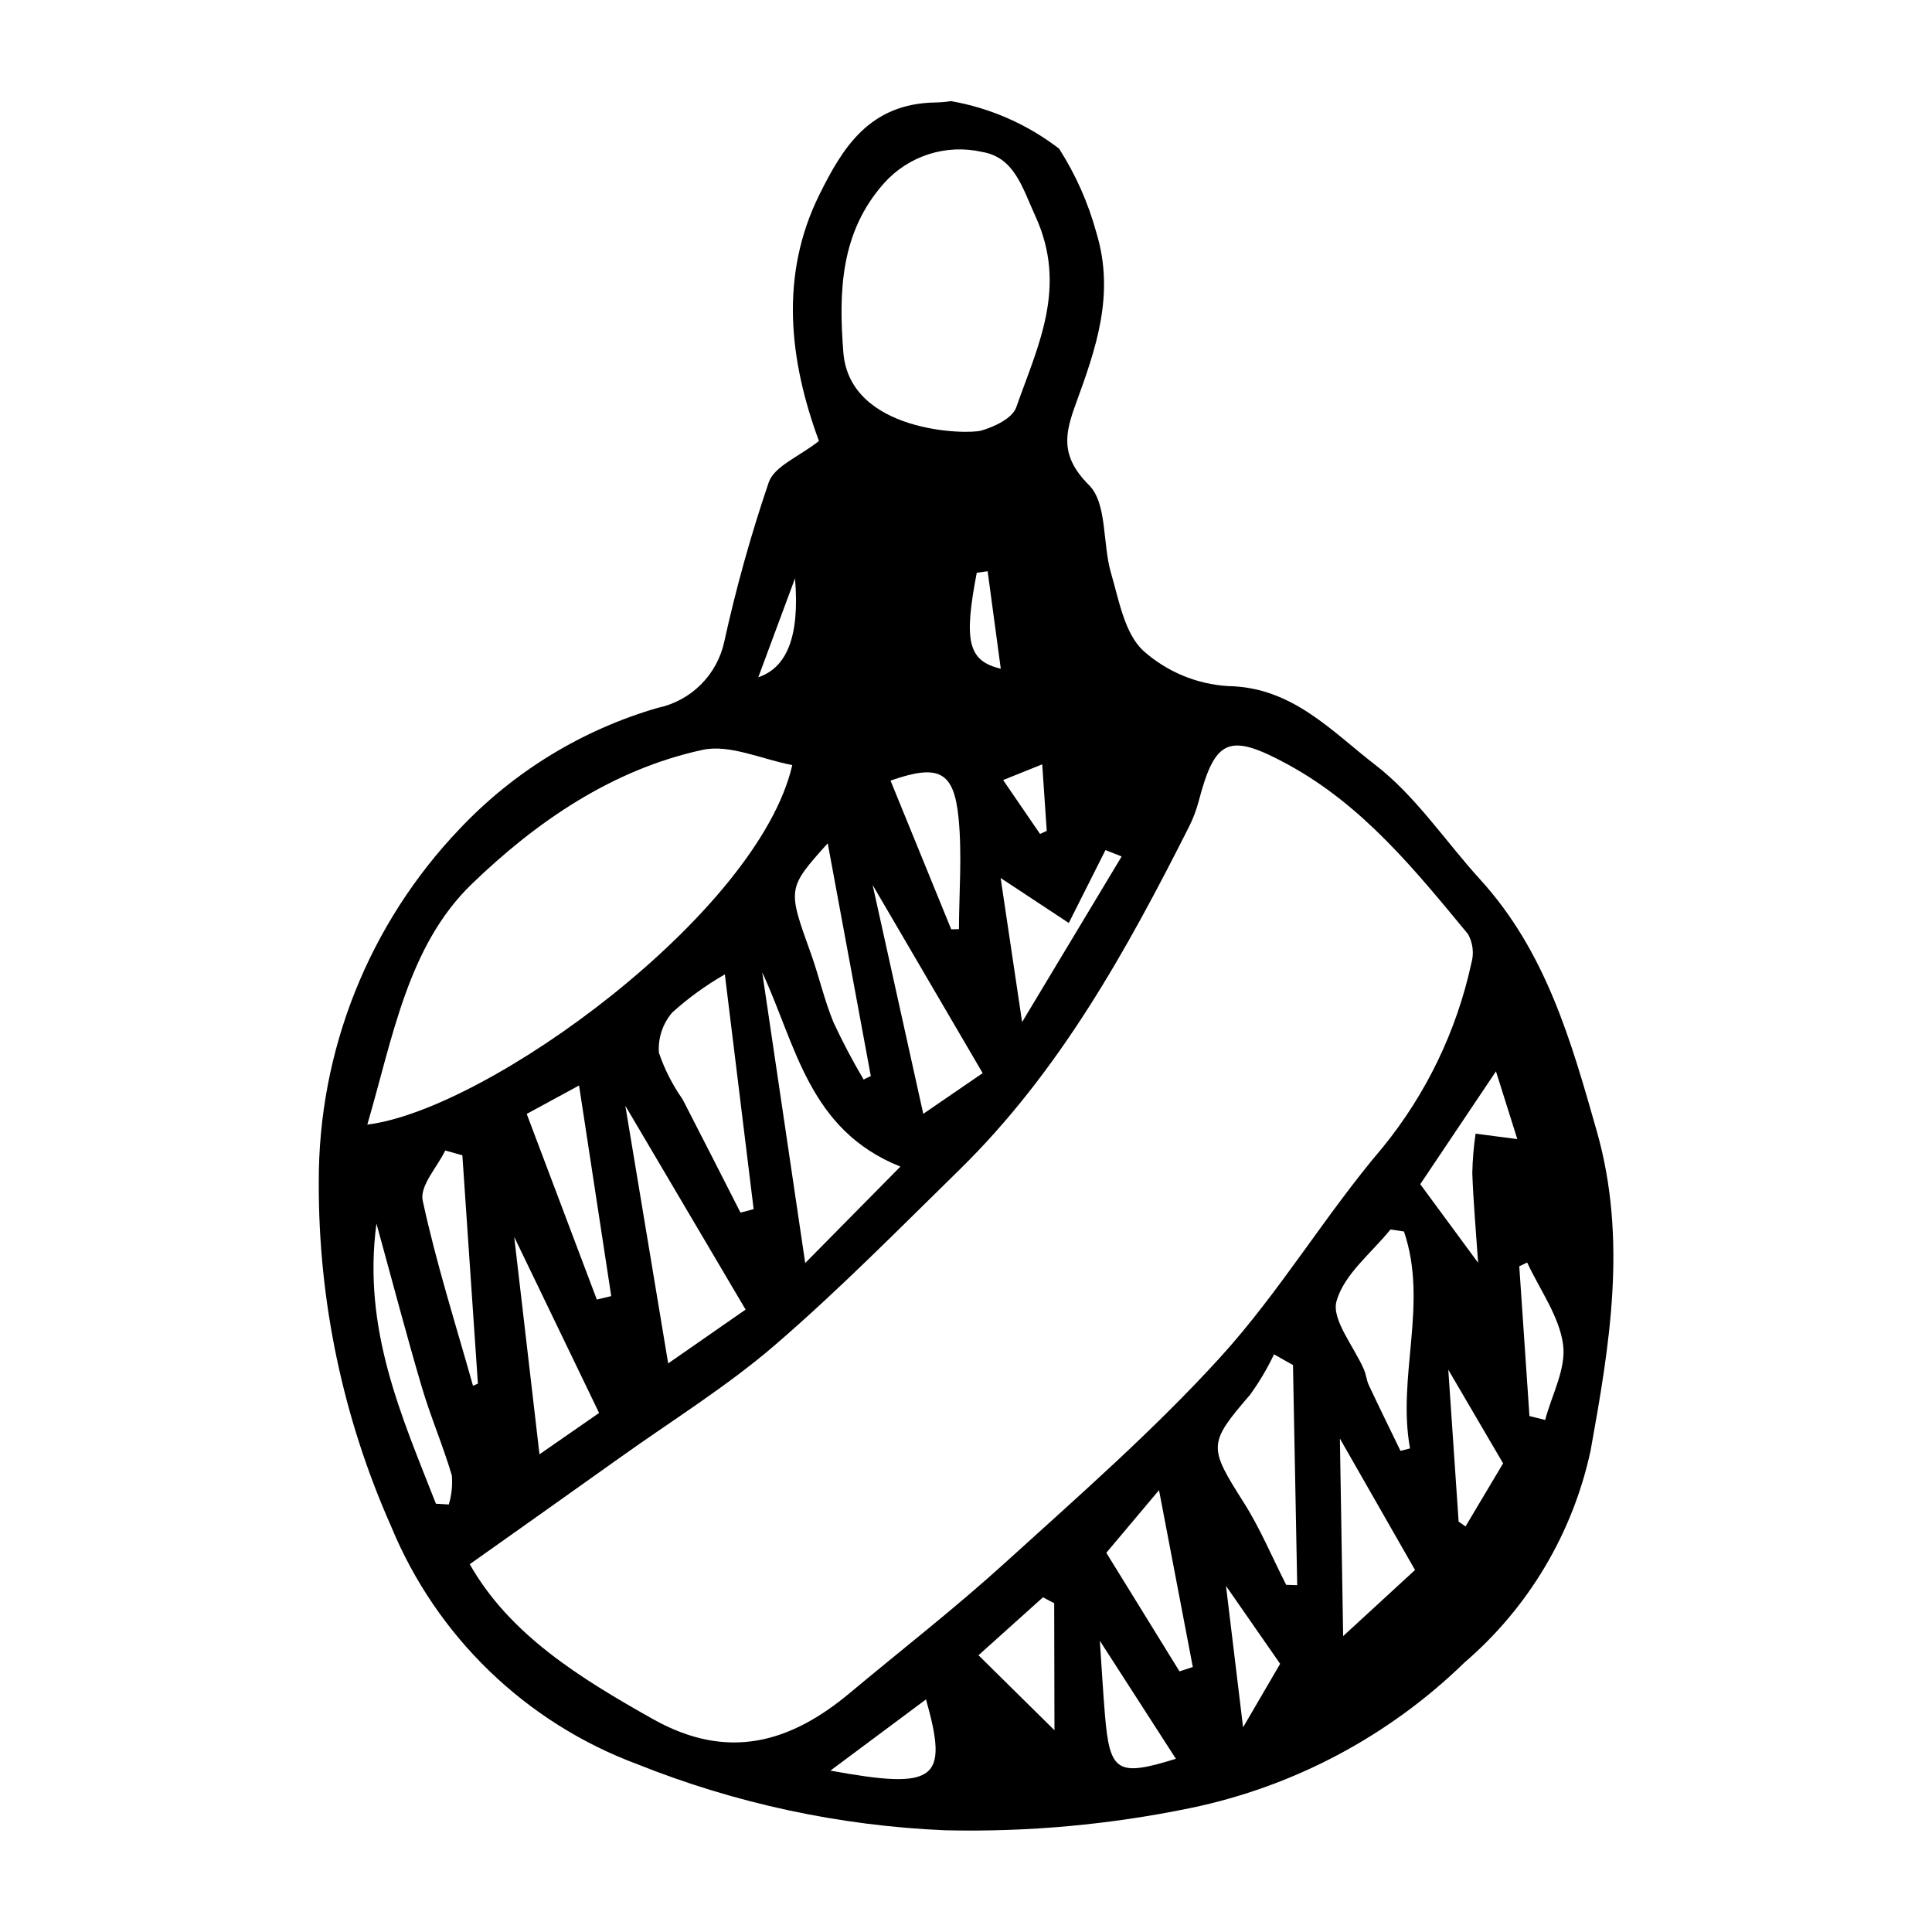
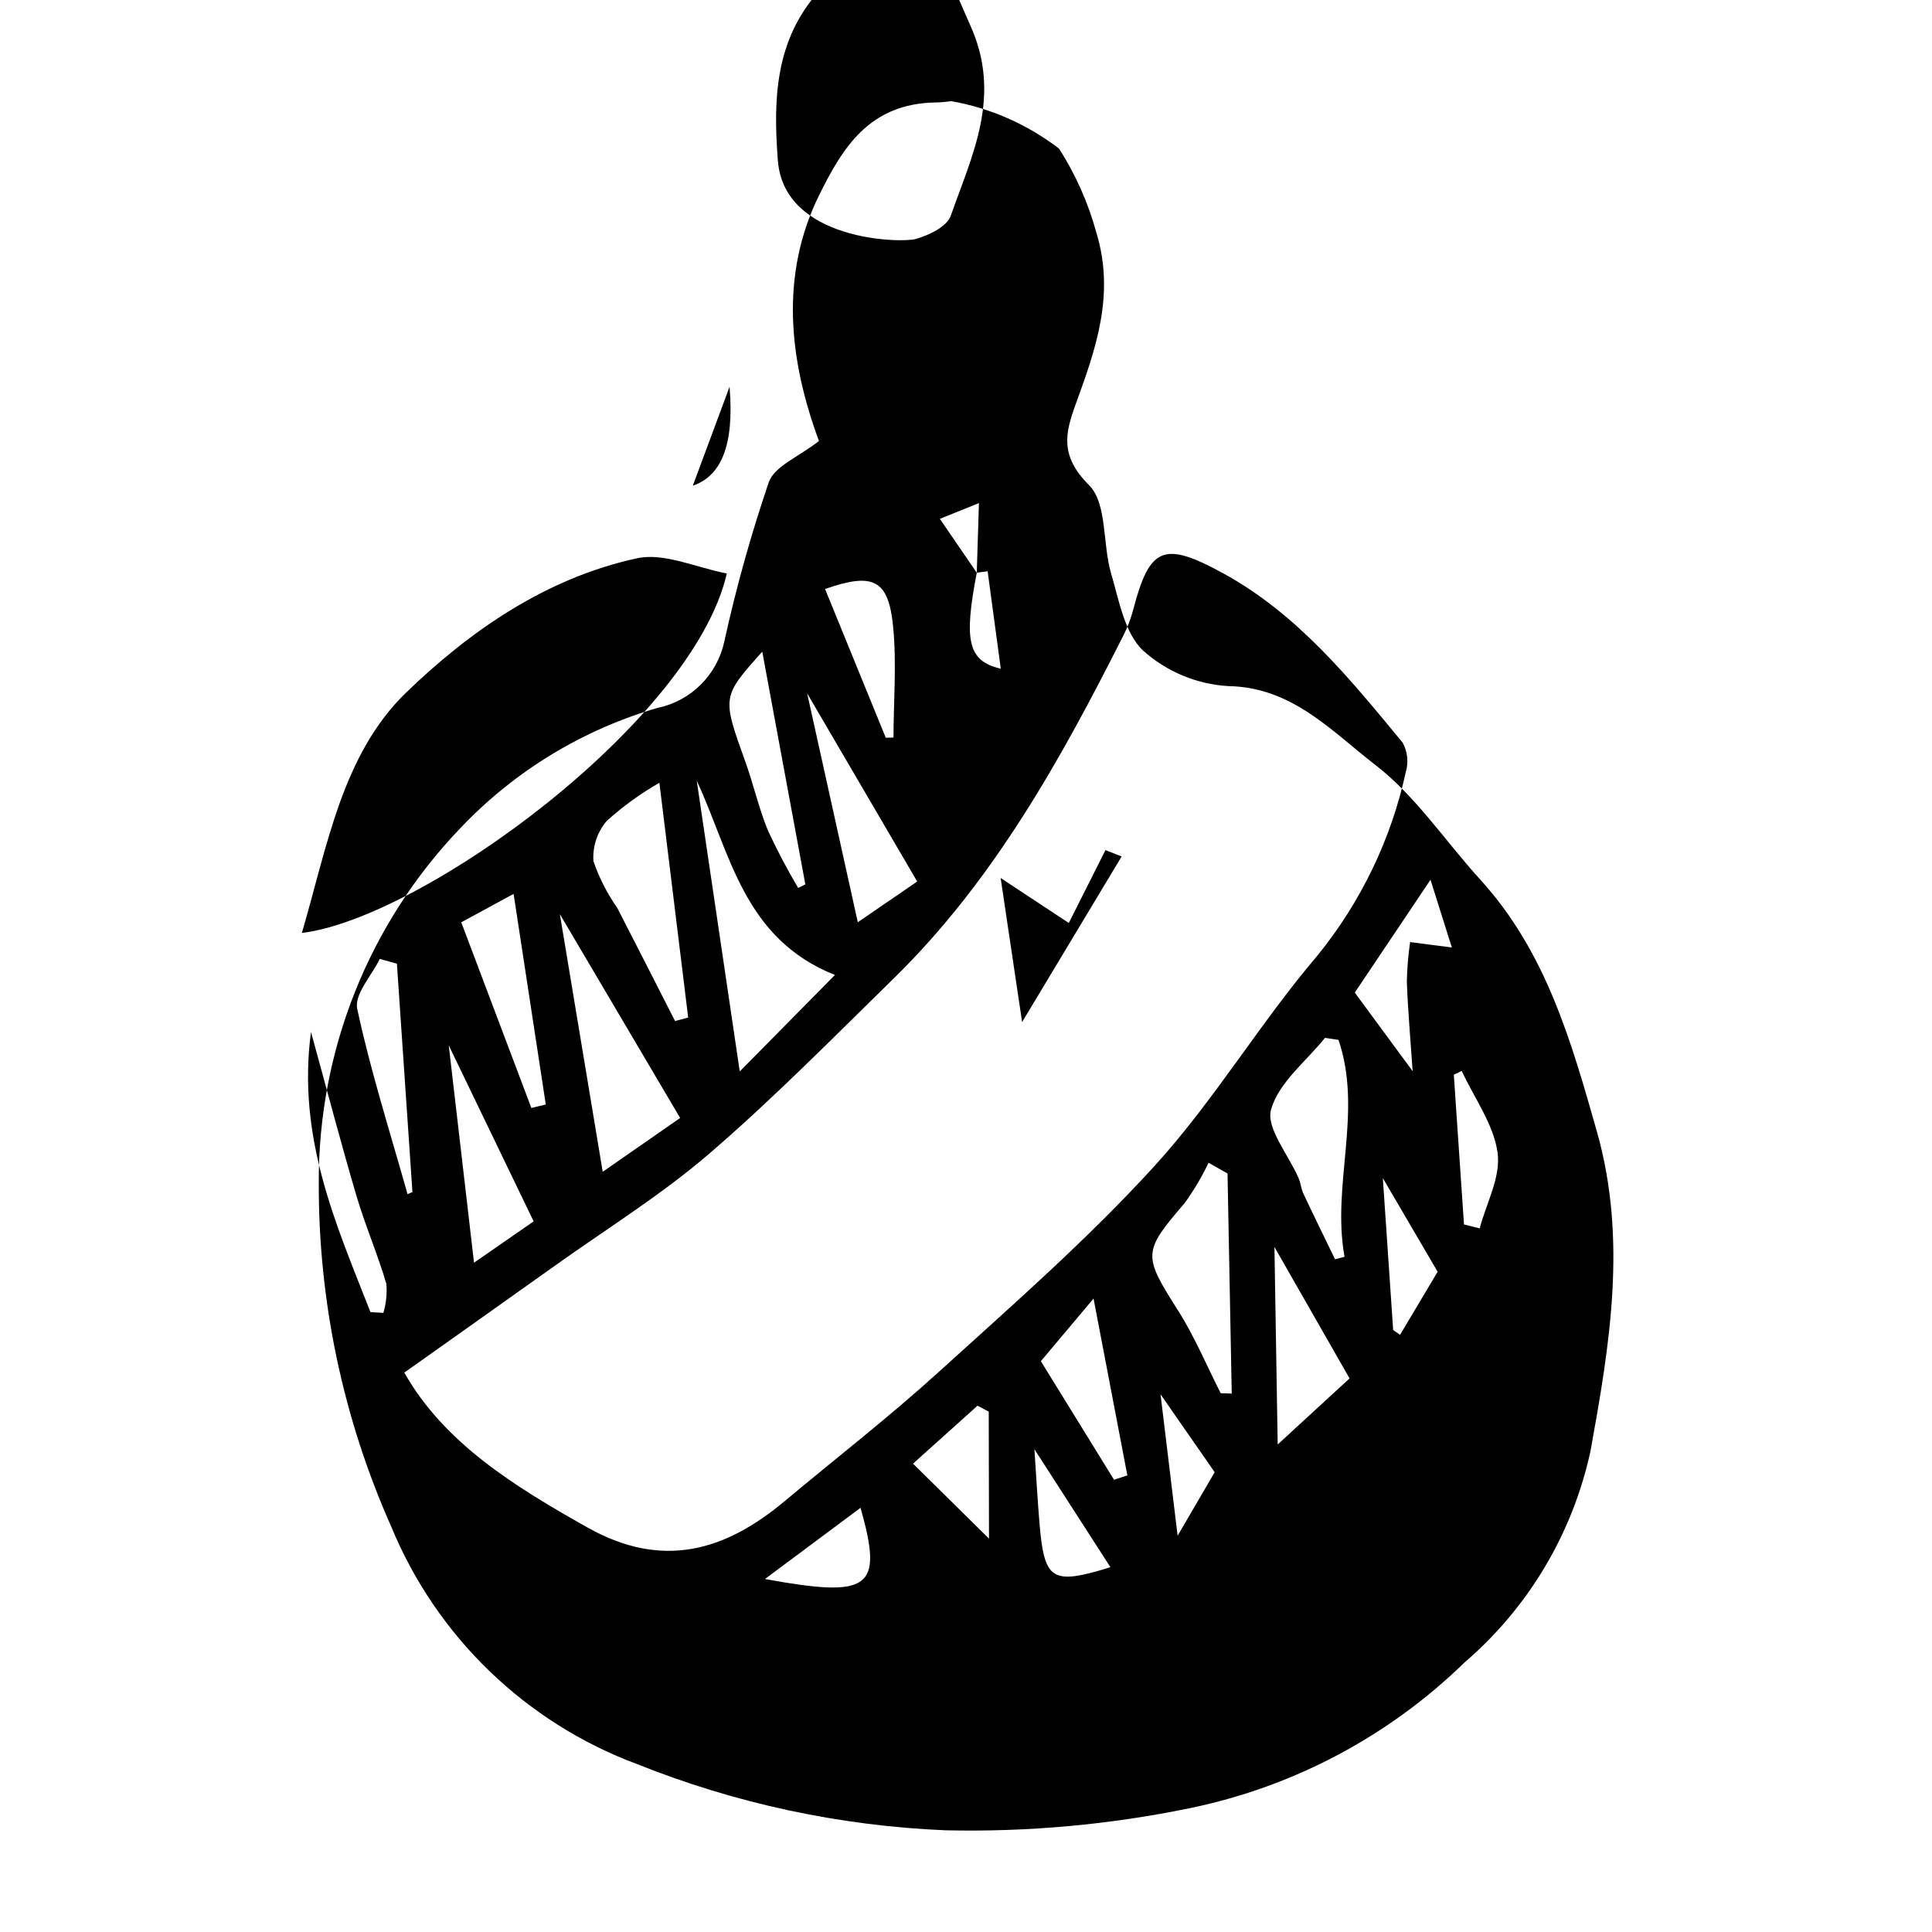
<svg xmlns="http://www.w3.org/2000/svg" fill="#000000" width="800px" height="800px" version="1.1" viewBox="144 144 512 512">
-   <path d="m567.16 443.75c-6.781-23.828-13.438-47.488-30.871-66.645-9.281-10.195-17.137-22.18-27.859-30.43-11.484-8.836-21.949-20.57-38.922-20.852h-0.004c-8.355-0.496-16.301-3.805-22.539-9.387-4.957-4.621-6.43-13.387-8.531-20.559-2.293-7.824-0.984-18.457-5.832-23.309-7.762-7.769-6.344-13.723-3.516-21.5 5.293-14.543 10.453-28.977 5.477-45.363-2.148-7.894-5.484-15.414-9.895-22.309-8.387-6.449-18.211-10.77-28.633-12.598-1.32 0.207-2.648 0.324-3.984 0.355-17.703 0.223-24.781 12.094-30.902 24.43-10.586 21.34-8.027 43.871-0.117 65.289-5.375 4.219-11.754 6.629-13.297 10.914h0.004c-4.723 13.871-8.664 27.996-11.809 42.305-0.938 4.32-3.113 8.277-6.258 11.387-3.144 3.113-7.125 5.242-11.457 6.137-19.922 5.801-37.945 16.797-52.223 31.855-24.227 25.277-37.676 58.98-37.512 93.992-0.105 31.363 6.43 62.391 19.176 91.047 12.023 29.195 35.688 52.047 65.285 63.039 25.996 10.398 53.566 16.312 81.539 17.496 21.852 0.504 43.688-1.48 65.09-5.914 27.359-5.68 52.531-19.059 72.547-38.559 16.973-14.57 28.707-34.297 33.41-56.164 4.981-27.641 9.828-55.863 1.633-84.66zm-130.2-74.465 4.289 1.684c-8.586 14.285-16.977 28.242-26.379 43.887-1.988-13.344-3.668-24.613-5.691-38.18l18.062 11.922c3.316-6.586 6.32-12.555 9.719-19.312zm-34.109-73.508 2.883-0.391c1.141 8.453 2.277 16.906 3.481 25.828-8.746-2.051-9.828-7.391-6.363-25.438zm17.348 50.777 1.199 17.641-1.777 0.809c-3.023-4.418-6.051-8.836-9.777-14.281 3.863-1.555 6.519-2.621 10.355-4.168zm-41.898-154.03c3.191-3.562 7.277-6.207 11.832-7.664 4.559-1.453 9.418-1.664 14.086-0.609 8.625 1.434 10.676 9.414 14.16 17.008 8.641 18.84 0.617 34.488-5.066 50.684-1.02 2.906-5.754 5.16-9.27 6.164-3.973 1.133-34.883 0.48-36.547-20.73-1.273-16.258-0.742-31.891 10.805-44.852zm19.828 197.71-2.043 0.043c-5.363-13.137-10.727-26.273-16.086-39.41 12.734-4.453 16.82-2.578 18.039 10.016 0.941 9.727 0.125 19.562 0.09 29.352zm6.289 38.156c-5.109 3.5-11.781 8.074-15.742 10.789-3.566-16.117-8.285-37.438-13.422-60.656 10.117 17.297 19.168 32.773 29.164 49.867zm-21.801 24.766c-7.723 7.828-15.547 15.754-25.227 25.562-4.023-27.211-7.711-52.121-11.395-77.031 8.973 19.238 12.281 41.77 36.621 51.469zm-7.844-23.996-1.902 0.926c-2.914-4.922-5.582-9.984-7.992-15.168-2.449-5.945-3.848-12.281-6.027-18.344-6.164-17.141-6.227-17.117 4.504-29.094 3.723 20.105 7.57 40.895 11.418 61.68zm-20.086-131.89c1.324 15.746-2.352 23.715-9.73 26.211 3.371-9.074 6.551-17.641 9.73-26.211zm-85.668 81.008c16.938-16.363 37.098-30.352 61.184-35.559 7.18-1.551 15.77 2.527 23.758 4.031-8.98 39.195-80.555 91.344-112.62 95.277 6.742-22.961 10.688-47.336 27.676-63.75zm55.875 57.039c-2.672-3.797-4.789-7.957-6.285-12.355-0.254-3.863 1.012-7.676 3.523-10.621 4.277-3.863 8.957-7.254 13.961-10.117 2.688 21.91 5.156 42.059 7.629 62.207l-3.477 0.93c-5.113-10.016-10.195-20.047-15.352-30.043zm16.699 55.734-20.52 14.262c-3.875-23.305-7.477-44.957-11.355-68.277 11.023 18.68 21.062 35.695 31.875 54.016zm-58.008-51.852c4.371-2.375 8.137-4.422 13.871-7.535 3.051 19.977 5.789 37.895 8.527 55.816l-3.82 0.914c-6.043-16.004-12.086-32-18.578-49.195zm19.184 79.25-15.801 10.957c-2.477-21.305-4.609-39.645-6.699-57.609 7.035 14.586 14.203 29.453 22.496 46.652zm-36.238-68.285 4.117 60.52-1.297 0.555c-4.59-16.332-9.781-32.555-13.328-49.074-0.84-3.914 3.832-8.82 5.969-13.27zm-3.586 92.535-3.422-0.199c-9.078-23.203-19.504-46.141-15.762-74.246 4.406 15.98 8.016 29.785 12.066 43.477 2.32 7.844 5.606 15.438 7.918 23.285l-0.004-0.004c0.219 2.59-0.055 5.195-0.801 7.684zm101.12 70.531 25.336-18.871c6.062 21.469 2.66 23.984-25.336 18.871zm5.148-20.574c-15.602 13.031-32.176 18.168-52.184 6.918-19.402-10.91-37.977-22.395-48.539-41.047 14.059-9.973 27.047-19.141 39.984-28.375 13.703-9.777 28.145-18.719 40.844-29.652 17.004-14.637 32.789-30.691 48.84-46.398 26.555-25.992 44.32-58.07 60.902-90.926l0.004-0.004c1.109-2.195 1.984-4.504 2.613-6.883 4.344-16.566 8.047-18.191 23.715-9.641 19.777 10.793 33.672 27.973 47.66 44.918 1.309 2.375 1.617 5.176 0.852 7.781-3.891 17.871-11.941 34.574-23.496 48.754-15.184 17.824-27.312 38.332-43.039 55.605-17.676 19.414-37.605 36.824-57.094 54.52-13.211 11.996-27.352 22.977-41.062 34.43zm54.23 9.875c-7.41-7.316-13.414-13.246-20.133-19.875 6.031-5.422 11.559-10.387 17.09-15.355l2.973 1.574c0.023 10.496 0.047 20.992 0.07 33.656zm13.375-4.109c-0.492-5.894-0.816-11.801-1.348-19.602 7.434 11.539 13.773 21.371 20.152 31.277-15.543 4.82-17.527 3.574-18.805-11.676zm19.762-11.492c-6.422-10.406-12.844-20.812-19.395-31.426 3.969-4.715 8.121-9.648 13.965-16.598 3.262 17.059 6.109 31.961 8.957 46.863zm16.848 14.828c-1.828-15.133-3.211-26.562-4.527-37.477 4.91 7.066 10.09 14.516 14.352 20.648zm14.344-37.672-2.926-0.094c-3.711-7.293-6.871-14.922-11.242-21.812-9.395-14.816-9.473-15.602 1.703-28.586v-0.004c2.426-3.359 4.543-6.934 6.324-10.676l5.023 2.84zm12.176 13.496c-0.301-18.32-0.582-35.281-0.863-52.348 6.566 11.484 13.09 22.898 19.91 34.832-5.973 5.488-12.27 11.281-19.047 17.516zm17.723-49.742-2.523 0.66c-2.812-5.805-5.66-11.594-8.402-17.426-0.602-1.281-0.703-2.781-1.266-4.09-2.644-6.144-8.664-13.285-7.297-18.145 2.023-7.191 9.273-12.754 14.297-19.012l3.586 0.527c6.5 19.133-1.887 38.34 1.602 57.484zm2.711-70.02c5.723-8.527 12.973-19.336 20.062-29.902 1.727 5.484 3.852 12.223 5.656 17.953-3.449-0.449-7.254-0.941-11.055-1.434-0.508 3.465-0.801 6.957-0.871 10.461 0.281 7.715 0.977 15.434 1.539 23.75-5.531-7.512-10.176-13.82-15.336-20.828zm11.996 90.699-1.828-1.273-2.738-40.254c5.246 8.965 8.992 15.359 14.523 24.812-2.039 3.426-5.996 10.07-9.957 16.715zm21.102-28.215-4.16-1.035-2.699-39.68 2.094-1.008c3.352 7.219 8.504 14.258 9.512 21.715 0.867 6.422-2.984 13.32-4.746 20.008z" />
+   <path d="m567.16 443.75c-6.781-23.828-13.438-47.488-30.871-66.645-9.281-10.195-17.137-22.18-27.859-30.43-11.484-8.836-21.949-20.57-38.922-20.852h-0.004c-8.355-0.496-16.301-3.805-22.539-9.387-4.957-4.621-6.43-13.387-8.531-20.559-2.293-7.824-0.984-18.457-5.832-23.309-7.762-7.769-6.344-13.723-3.516-21.5 5.293-14.543 10.453-28.977 5.477-45.363-2.148-7.894-5.484-15.414-9.895-22.309-8.387-6.449-18.211-10.77-28.633-12.598-1.32 0.207-2.648 0.324-3.984 0.355-17.703 0.223-24.781 12.094-30.902 24.43-10.586 21.34-8.027 43.871-0.117 65.289-5.375 4.219-11.754 6.629-13.297 10.914h0.004c-4.723 13.871-8.664 27.996-11.809 42.305-0.938 4.32-3.113 8.277-6.258 11.387-3.144 3.113-7.125 5.242-11.457 6.137-19.922 5.801-37.945 16.797-52.223 31.855-24.227 25.277-37.676 58.98-37.512 93.992-0.105 31.363 6.43 62.391 19.176 91.047 12.023 29.195 35.688 52.047 65.285 63.039 25.996 10.398 53.566 16.312 81.539 17.496 21.852 0.504 43.688-1.48 65.09-5.914 27.359-5.68 52.531-19.059 72.547-38.559 16.973-14.57 28.707-34.297 33.41-56.164 4.981-27.641 9.828-55.863 1.633-84.66zm-130.2-74.465 4.289 1.684c-8.586 14.285-16.977 28.242-26.379 43.887-1.988-13.344-3.668-24.613-5.691-38.18l18.062 11.922c3.316-6.586 6.32-12.555 9.719-19.312zm-34.109-73.508 2.883-0.391c1.141 8.453 2.277 16.906 3.481 25.828-8.746-2.051-9.828-7.391-6.363-25.438zc-3.023-4.418-6.051-8.836-9.777-14.281 3.863-1.555 6.519-2.621 10.355-4.168zm-41.898-154.03c3.191-3.562 7.277-6.207 11.832-7.664 4.559-1.453 9.418-1.664 14.086-0.609 8.625 1.434 10.676 9.414 14.16 17.008 8.641 18.84 0.617 34.488-5.066 50.684-1.02 2.906-5.754 5.16-9.27 6.164-3.973 1.133-34.883 0.48-36.547-20.73-1.273-16.258-0.742-31.891 10.805-44.852zm19.828 197.71-2.043 0.043c-5.363-13.137-10.727-26.273-16.086-39.41 12.734-4.453 16.82-2.578 18.039 10.016 0.941 9.727 0.125 19.562 0.09 29.352zm6.289 38.156c-5.109 3.5-11.781 8.074-15.742 10.789-3.566-16.117-8.285-37.438-13.422-60.656 10.117 17.297 19.168 32.773 29.164 49.867zm-21.801 24.766c-7.723 7.828-15.547 15.754-25.227 25.562-4.023-27.211-7.711-52.121-11.395-77.031 8.973 19.238 12.281 41.77 36.621 51.469zm-7.844-23.996-1.902 0.926c-2.914-4.922-5.582-9.984-7.992-15.168-2.449-5.945-3.848-12.281-6.027-18.344-6.164-17.141-6.227-17.117 4.504-29.094 3.723 20.105 7.57 40.895 11.418 61.68zm-20.086-131.89c1.324 15.746-2.352 23.715-9.73 26.211 3.371-9.074 6.551-17.641 9.73-26.211zm-85.668 81.008c16.938-16.363 37.098-30.352 61.184-35.559 7.18-1.551 15.77 2.527 23.758 4.031-8.98 39.195-80.555 91.344-112.62 95.277 6.742-22.961 10.688-47.336 27.676-63.75zm55.875 57.039c-2.672-3.797-4.789-7.957-6.285-12.355-0.254-3.863 1.012-7.676 3.523-10.621 4.277-3.863 8.957-7.254 13.961-10.117 2.688 21.91 5.156 42.059 7.629 62.207l-3.477 0.93c-5.113-10.016-10.195-20.047-15.352-30.043zm16.699 55.734-20.52 14.262c-3.875-23.305-7.477-44.957-11.355-68.277 11.023 18.68 21.062 35.695 31.875 54.016zm-58.008-51.852c4.371-2.375 8.137-4.422 13.871-7.535 3.051 19.977 5.789 37.895 8.527 55.816l-3.82 0.914c-6.043-16.004-12.086-32-18.578-49.195zm19.184 79.25-15.801 10.957c-2.477-21.305-4.609-39.645-6.699-57.609 7.035 14.586 14.203 29.453 22.496 46.652zm-36.238-68.285 4.117 60.52-1.297 0.555c-4.59-16.332-9.781-32.555-13.328-49.074-0.84-3.914 3.832-8.82 5.969-13.27zm-3.586 92.535-3.422-0.199c-9.078-23.203-19.504-46.141-15.762-74.246 4.406 15.98 8.016 29.785 12.066 43.477 2.32 7.844 5.606 15.438 7.918 23.285l-0.004-0.004c0.219 2.59-0.055 5.195-0.801 7.684zm101.12 70.531 25.336-18.871c6.062 21.469 2.66 23.984-25.336 18.871zm5.148-20.574c-15.602 13.031-32.176 18.168-52.184 6.918-19.402-10.91-37.977-22.395-48.539-41.047 14.059-9.973 27.047-19.141 39.984-28.375 13.703-9.777 28.145-18.719 40.844-29.652 17.004-14.637 32.789-30.691 48.84-46.398 26.555-25.992 44.32-58.07 60.902-90.926l0.004-0.004c1.109-2.195 1.984-4.504 2.613-6.883 4.344-16.566 8.047-18.191 23.715-9.641 19.777 10.793 33.672 27.973 47.66 44.918 1.309 2.375 1.617 5.176 0.852 7.781-3.891 17.871-11.941 34.574-23.496 48.754-15.184 17.824-27.312 38.332-43.039 55.605-17.676 19.414-37.605 36.824-57.094 54.52-13.211 11.996-27.352 22.977-41.062 34.43zm54.23 9.875c-7.41-7.316-13.414-13.246-20.133-19.875 6.031-5.422 11.559-10.387 17.09-15.355l2.973 1.574c0.023 10.496 0.047 20.992 0.07 33.656zm13.375-4.109c-0.492-5.894-0.816-11.801-1.348-19.602 7.434 11.539 13.773 21.371 20.152 31.277-15.543 4.82-17.527 3.574-18.805-11.676zm19.762-11.492c-6.422-10.406-12.844-20.812-19.395-31.426 3.969-4.715 8.121-9.648 13.965-16.598 3.262 17.059 6.109 31.961 8.957 46.863zm16.848 14.828c-1.828-15.133-3.211-26.562-4.527-37.477 4.91 7.066 10.09 14.516 14.352 20.648zm14.344-37.672-2.926-0.094c-3.711-7.293-6.871-14.922-11.242-21.812-9.395-14.816-9.473-15.602 1.703-28.586v-0.004c2.426-3.359 4.543-6.934 6.324-10.676l5.023 2.84zm12.176 13.496c-0.301-18.32-0.582-35.281-0.863-52.348 6.566 11.484 13.09 22.898 19.91 34.832-5.973 5.488-12.27 11.281-19.047 17.516zm17.723-49.742-2.523 0.66c-2.812-5.805-5.66-11.594-8.402-17.426-0.602-1.281-0.703-2.781-1.266-4.09-2.644-6.144-8.664-13.285-7.297-18.145 2.023-7.191 9.273-12.754 14.297-19.012l3.586 0.527c6.5 19.133-1.887 38.34 1.602 57.484zm2.711-70.02c5.723-8.527 12.973-19.336 20.062-29.902 1.727 5.484 3.852 12.223 5.656 17.953-3.449-0.449-7.254-0.941-11.055-1.434-0.508 3.465-0.801 6.957-0.871 10.461 0.281 7.715 0.977 15.434 1.539 23.75-5.531-7.512-10.176-13.82-15.336-20.828zm11.996 90.699-1.828-1.273-2.738-40.254c5.246 8.965 8.992 15.359 14.523 24.812-2.039 3.426-5.996 10.07-9.957 16.715zm21.102-28.215-4.16-1.035-2.699-39.68 2.094-1.008c3.352 7.219 8.504 14.258 9.512 21.715 0.867 6.422-2.984 13.32-4.746 20.008z" />
</svg>